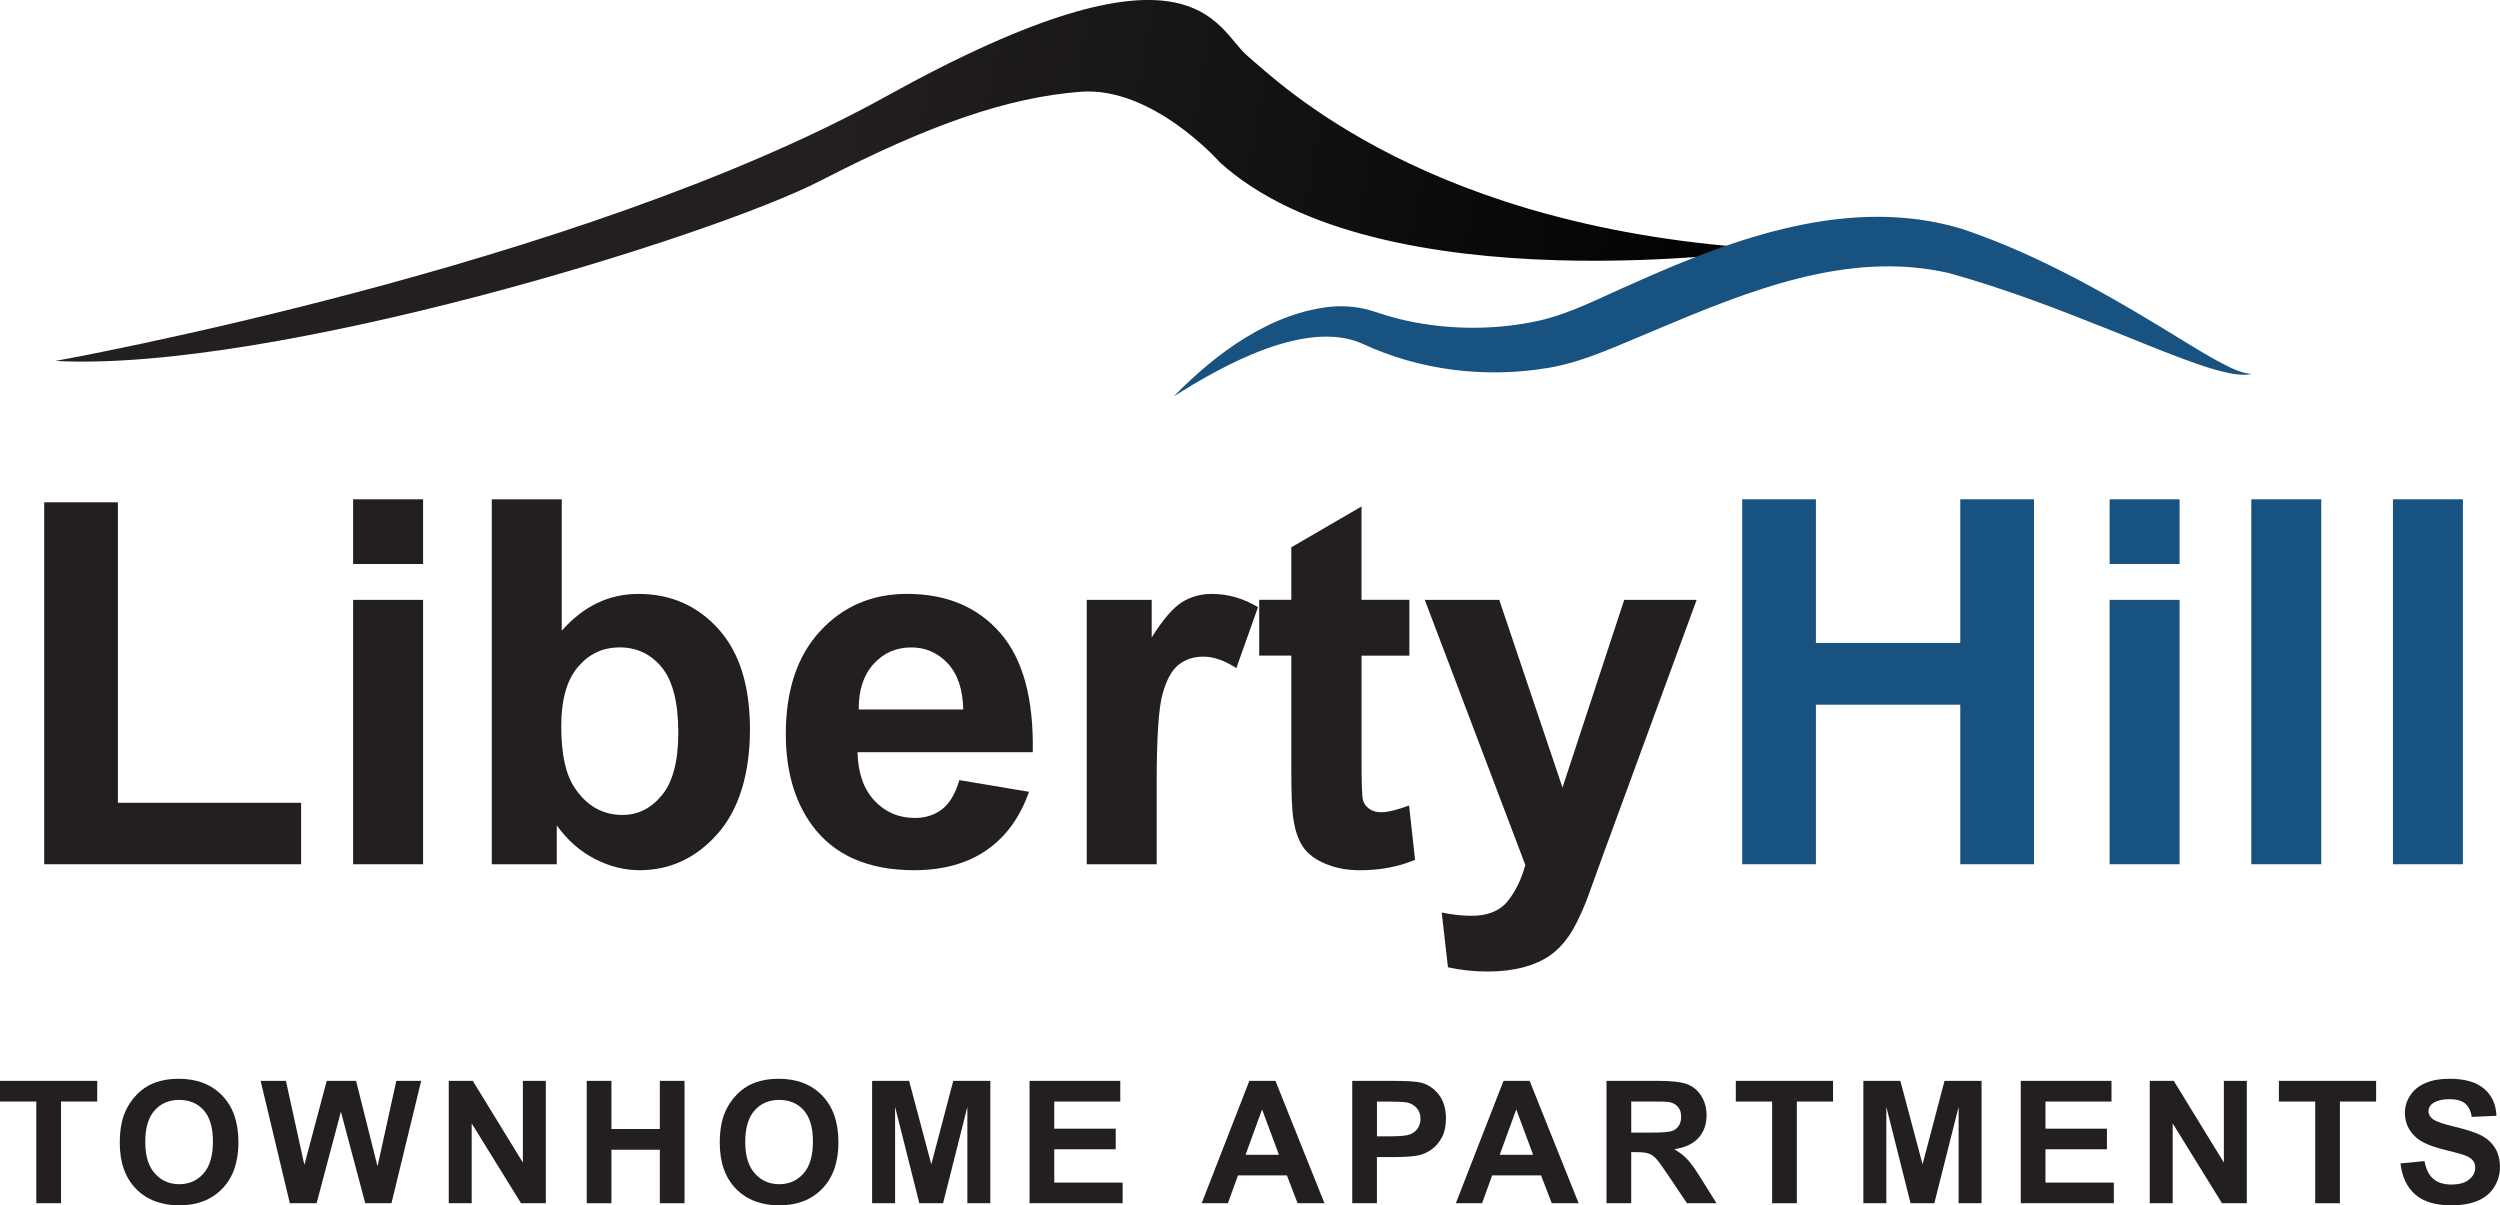
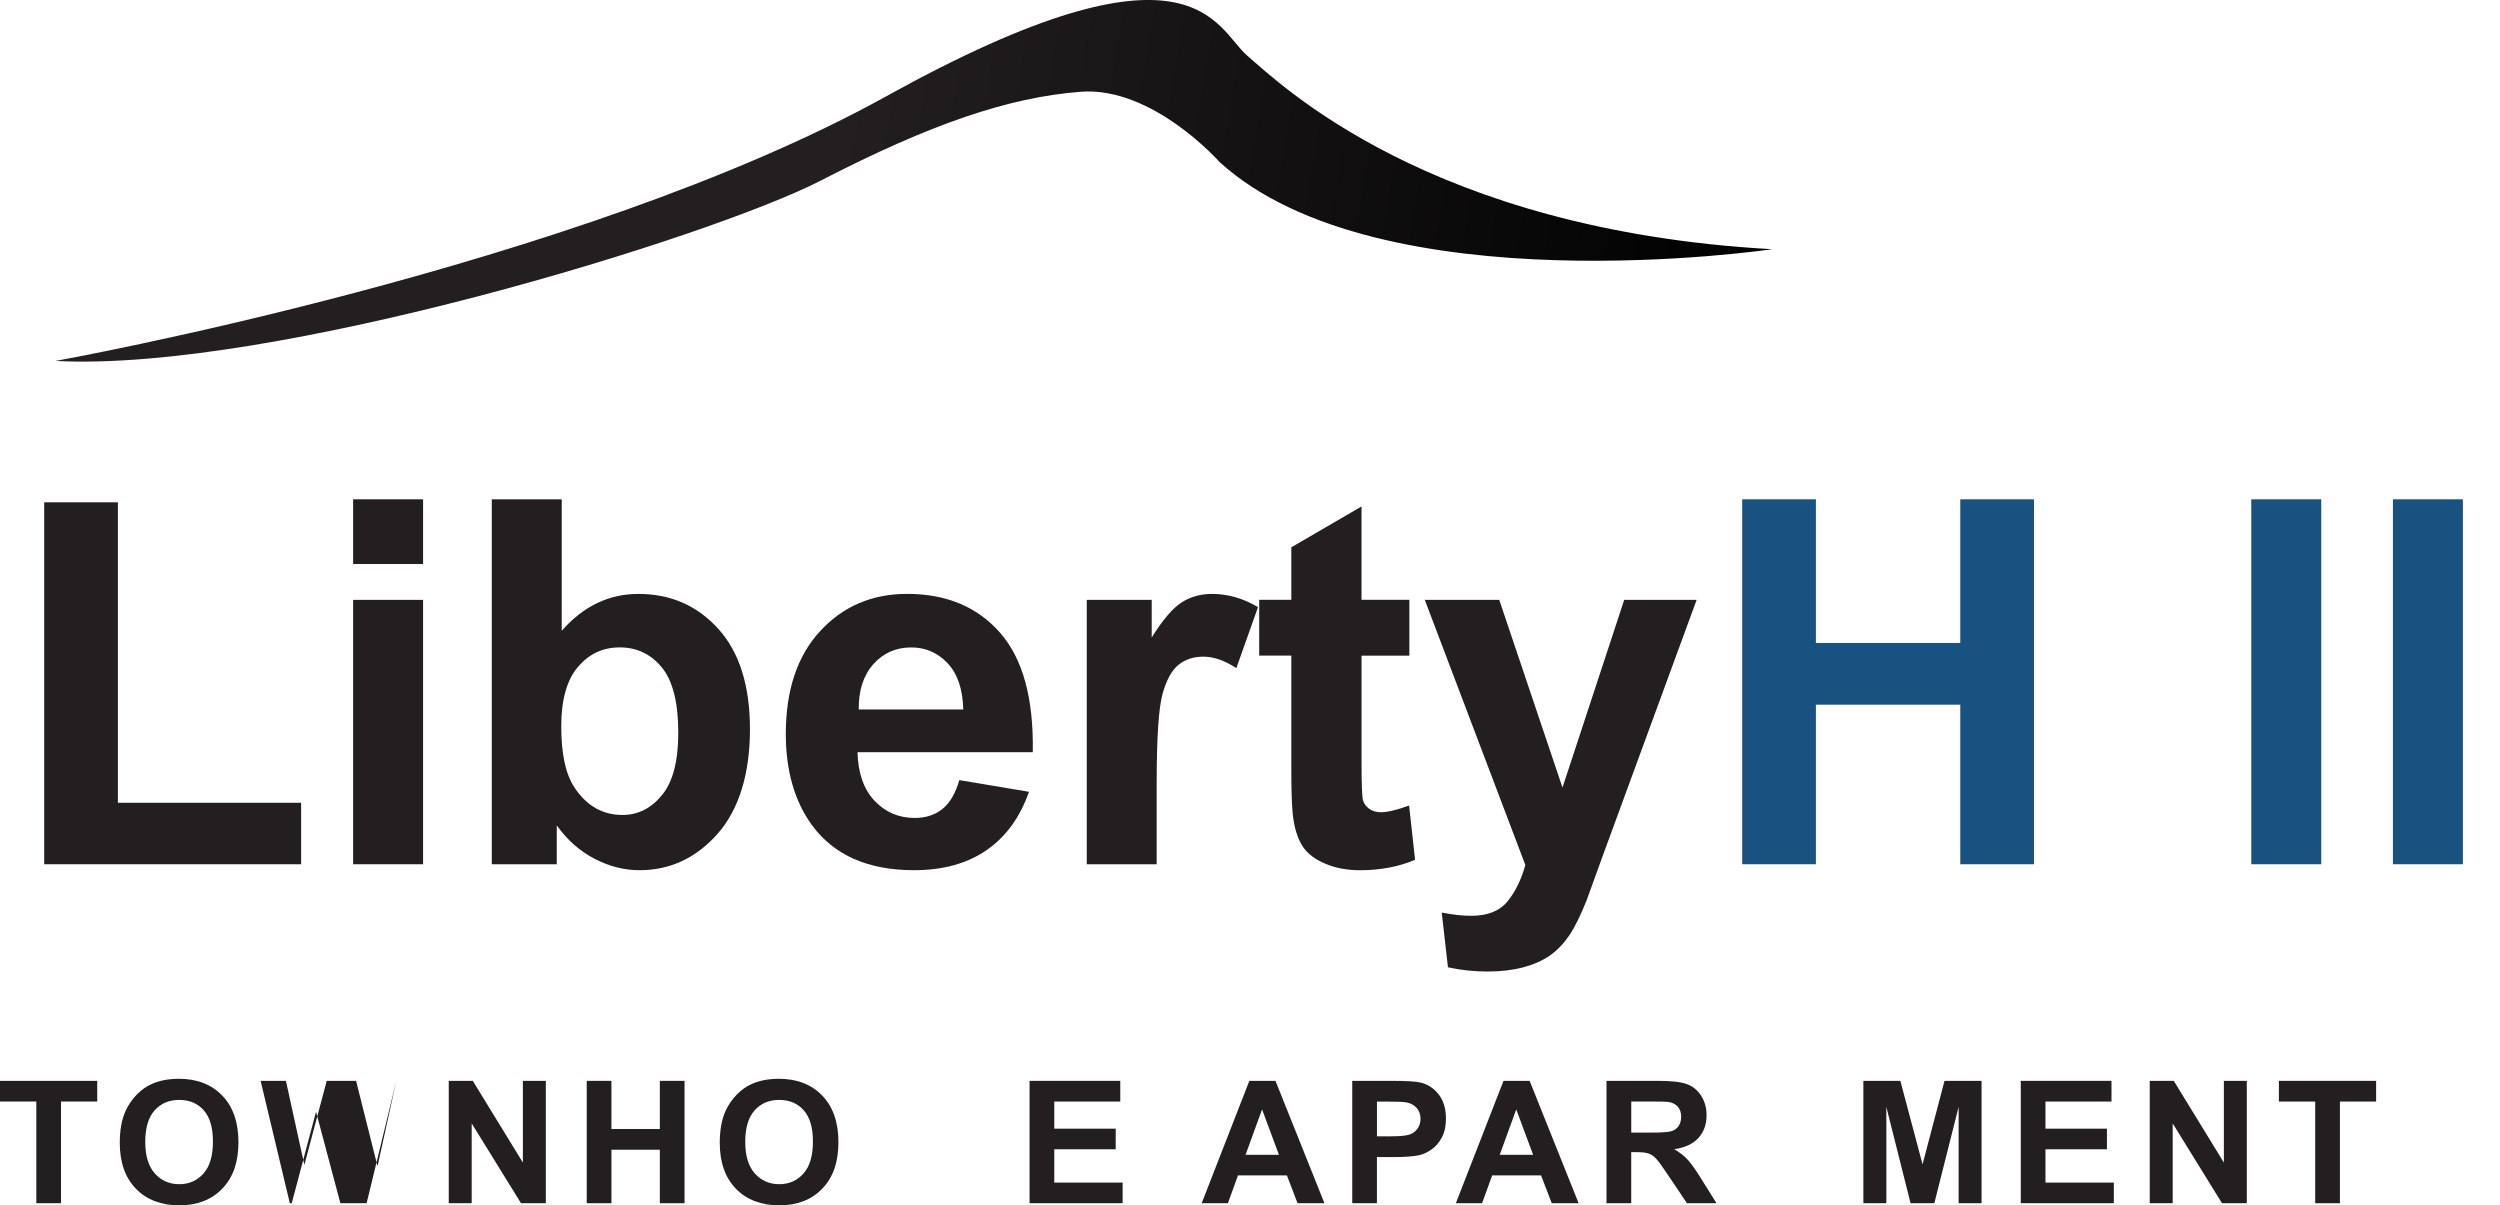
<svg xmlns="http://www.w3.org/2000/svg" id="Layer_3" data-name="Layer 3" viewBox="0 0 810.47 390.78">
  <defs>
    <style>
      .cls-1 {
        fill: #231f20;
      }

      .cls-2 {
        fill: url(#linear-gradient);
      }

      .cls-3 {
        fill: #175280;
      }
    </style>
    <linearGradient id="linear-gradient" x1="568.86" y1="121.22" x2="267.89" y2="70.46" gradientUnits="userSpaceOnUse">
      <stop offset="0" stop-color="#000" />
      <stop offset="1" stop-color="#231f20" />
    </linearGradient>
  </defs>
  <g id="Layer_1" data-name="Layer 1">
    <g>
      <g>
        <path class="cls-2" d="M17.97,117.01s169.43-30.41,269.35-85.8,106.64-22,117.07-13.12,58.95,56.52,170.12,62.7c0,0-127.25,18.91-179.11-28.23,0,0-21.72-24.63-45.11-22.81s-48.6,10.43-84.14,28.76S88.26,120.71,17.97,117.01Z" />
-         <path class="cls-3" d="M380.56,128.47c13.43-13.81,31.62-27.36,51.6-29.1,4.36-.32,8.98.17,13.43,1.66,3.43,1.13,7.08,2.23,10.59,2.97,14.05,3.02,28.86,3.03,42.85-.06,10.84-2.54,20.26-7.71,30.72-12.19,32.52-14.61,70.03-28.39,106.08-17.62,26.24,8.79,50.2,22.91,73.53,37.3,3.3,2.01,6.59,4,9.96,5.82,3.38,1.77,6.79,3.65,10.66,4.02-3.91.71-7.95-.41-11.72-1.39-3.81-1.08-7.51-2.41-11.17-3.77-7.31-2.77-14.49-5.71-21.64-8.59-17.75-7.1-35.32-13.92-53.56-18.97-32.74-7.6-65.36,5.86-95.46,18.53-10.88,4.44-22.66,10.21-34.35,12.16-20.36,3.45-41.78.9-60.5-7.86-18.2-8-45.31,7.13-61.01,17.1h0Z" />
      </g>
      <g>
        <path class="cls-1" d="M14.33,280.18v-117.34h23.89v97.41h59.4v19.93H14.33Z" />
        <path class="cls-1" d="M114.48,182.85v-20.98h22.68v20.98h-22.68ZM114.48,280.18v-85.71h22.68v85.71h-22.68Z" />
        <path class="cls-1" d="M159.43,280.18v-118.31h22.68v42.61c6.99-7.96,15.28-11.94,24.86-11.94,10.44,0,19.07,3.78,25.91,11.34,6.83,7.56,10.25,18.41,10.25,32.56s-3.48,25.91-10.45,33.81c-6.97,7.91-15.43,11.86-25.38,11.86-4.9,0-9.72-1.22-14.49-3.67-4.76-2.45-8.86-6.06-12.31-10.85v12.59h-21.06ZM181.95,235.47c0,8.88,1.4,15.44,4.2,19.69,3.93,6.03,9.15,9.04,15.66,9.04,5,0,9.27-2.14,12.79-6.42,3.52-4.28,5.29-11.02,5.29-20.22,0-9.79-1.78-16.85-5.33-21.18-3.55-4.33-8.1-6.5-13.64-6.5s-9.95,2.11-13.56,6.33c-3.6,4.22-5.41,10.64-5.41,19.25Z" />
        <path class="cls-1" d="M310.99,252.9l22.6,3.79c-2.91,8.29-7.49,14.59-13.76,18.92-6.27,4.33-14.11,6.5-23.52,6.5-14.9,0-25.93-4.87-33.09-14.61-5.65-7.8-8.47-17.65-8.47-29.54,0-14.2,3.71-25.33,11.14-33.37,7.42-8.04,16.81-12.06,28.17-12.06,12.75,0,22.81,4.21,30.18,12.63,7.37,8.42,10.89,21.32,10.57,38.7h-56.81c.16,6.73,1.99,11.96,5.49,15.7,3.5,3.74,7.85,5.61,13.07,5.61,3.55,0,6.54-.97,8.96-2.91,2.42-1.94,4.25-5.06,5.49-9.36ZM312.28,229.98c-.16-6.56-1.86-11.55-5.08-14.97-3.23-3.42-7.16-5.12-11.78-5.12-4.95,0-9.04,1.8-12.27,5.41-3.23,3.6-4.82,8.5-4.76,14.69h33.9Z" />
        <path class="cls-1" d="M374.99,280.18h-22.68v-85.71h21.06v12.19c3.6-5.76,6.85-9.55,9.72-11.38,2.88-1.83,6.15-2.74,9.81-2.74,5.17,0,10.14,1.43,14.93,4.28l-7.02,19.77c-3.82-2.47-7.37-3.71-10.65-3.71s-5.86.88-8.07,2.62c-2.21,1.75-3.94,4.91-5.21,9.48-1.26,4.57-1.9,14.15-1.9,28.73v26.47Z" />
        <path class="cls-1" d="M456.9,194.47v18.08h-15.5v34.54c0,6.99.15,11.07.44,12.23.3,1.16.97,2.11,2.02,2.87,1.05.75,2.33,1.13,3.83,1.13,2.1,0,5.14-.73,9.12-2.18l1.94,17.59c-5.27,2.26-11.25,3.39-17.92,3.39-4.09,0-7.77-.69-11.06-2.06-3.28-1.37-5.69-3.15-7.22-5.33-1.53-2.18-2.6-5.12-3.19-8.84-.48-2.64-.73-7.96-.73-15.98v-37.37h-10.41v-18.08h10.41v-17.03l22.76-13.24v30.26h15.5Z" />
        <path class="cls-1" d="M461.91,194.47h24.13l20.5,60.85,20.01-60.85h23.48l-30.26,82.48-5.41,14.93c-1.99,5-3.89,8.82-5.69,11.46-1.8,2.64-3.87,4.77-6.21,6.42-2.34,1.64-5.22,2.92-8.64,3.83-3.42.91-7.28,1.37-11.58,1.37s-8.64-.46-12.83-1.37l-2.02-17.75c3.55.7,6.75,1.05,9.6,1.05,5.27,0,9.17-1.55,11.7-4.64,2.53-3.09,4.46-7.03,5.81-11.82l-32.6-85.95Z" />
        <path class="cls-3" d="M564.8,280.18v-118.31h23.89v46.57h46.81v-46.57h23.89v118.31h-23.89v-51.73h-46.81v51.73h-23.89Z" />
-         <path class="cls-3" d="M683.92,182.85v-20.98h22.68v20.98h-22.68ZM683.92,280.18v-85.71h22.68v85.71h-22.68Z" />
        <path class="cls-3" d="M729.84,280.18v-118.31h22.68v118.31h-22.68Z" />
        <path class="cls-3" d="M775.76,280.18v-118.31h22.68v118.31h-22.68Z" />
      </g>
      <g>
        <path class="cls-1" d="M11.77,390.07v-32.96H0v-6.71h31.52v6.71h-11.74v32.96h-8.01Z" />
        <path class="cls-1" d="M38.83,370.48c0-4.04.6-7.43,1.81-10.17.9-2.02,2.13-3.83,3.69-5.44,1.56-1.61,3.27-2.8,5.13-3.57,2.47-1.05,5.32-1.57,8.55-1.57,5.84,0,10.52,1.81,14.03,5.44,3.51,3.63,5.26,8.67,5.26,15.13s-1.74,11.41-5.22,15.03c-3.48,3.62-8.14,5.43-13.96,5.43s-10.59-1.8-14.07-5.4-5.22-8.55-5.22-14.87ZM47.09,370.21c0,4.49,1.04,7.9,3.11,10.21,2.07,2.32,4.71,3.48,7.9,3.48s5.81-1.15,7.86-3.45c2.05-2.3,3.07-5.75,3.07-10.35s-1-7.94-2.99-10.17c-1.99-2.24-4.64-3.35-7.94-3.35s-5.96,1.13-7.98,3.4c-2.02,2.26-3.03,5.68-3.03,10.24Z" />
-         <path class="cls-1" d="M93.96,390.07l-9.47-39.67h8.2l5.98,27.25,7.25-27.25h9.52l6.95,27.71,6.09-27.71h8.06l-9.63,39.67h-8.5l-7.9-29.66-7.87,29.66h-8.69Z" />
+         <path class="cls-1" d="M93.96,390.07l-9.47-39.67h8.2l5.98,27.25,7.25-27.25h9.52l6.95,27.71,6.09-27.71l-9.63,39.67h-8.5l-7.9-29.66-7.87,29.66h-8.69Z" />
        <path class="cls-1" d="M145.48,390.07v-39.67h7.79l16.24,26.49v-26.49h7.44v39.67h-8.04l-15.99-25.87v25.87h-7.44Z" />
        <path class="cls-1" d="M190.21,390.07v-39.67h8.01v15.61h15.69v-15.61h8.01v39.67h-8.01v-17.34h-15.69v17.34h-8.01Z" />
        <path class="cls-1" d="M233.34,370.48c0-4.04.6-7.43,1.81-10.17.9-2.02,2.13-3.83,3.69-5.44,1.56-1.61,3.27-2.8,5.13-3.57,2.47-1.05,5.32-1.57,8.55-1.57,5.84,0,10.52,1.81,14.03,5.44,3.51,3.63,5.26,8.67,5.26,15.13s-1.74,11.41-5.22,15.03c-3.48,3.62-8.14,5.43-13.96,5.43s-10.59-1.8-14.07-5.4-5.22-8.55-5.22-14.87ZM241.6,370.21c0,4.49,1.04,7.9,3.11,10.21,2.07,2.32,4.71,3.48,7.9,3.48s5.81-1.15,7.86-3.45c2.05-2.3,3.07-5.75,3.07-10.35s-1-7.94-2.99-10.17c-1.99-2.24-4.64-3.35-7.94-3.35s-5.96,1.13-7.98,3.4c-2.02,2.26-3.03,5.68-3.03,10.24Z" />
-         <path class="cls-1" d="M282.73,390.07v-39.67h11.99l7.2,27.06,7.12-27.06h12.01v39.67h-7.44v-31.23l-7.87,31.23h-7.71l-7.85-31.23v31.23h-7.44Z" />
        <path class="cls-1" d="M333.77,390.07v-39.67h29.41v6.71h-21.4v8.79h19.92v6.68h-19.92v10.8h22.16v6.68h-30.17Z" />
        <path class="cls-1" d="M429.37,390.07h-8.71l-3.46-9.01h-15.86l-3.27,9.01h-8.5l15.45-39.67h8.47l15.88,39.67ZM414.62,374.38l-5.47-14.72-5.36,14.72h10.82Z" />
        <path class="cls-1" d="M438.38,390.07v-39.67h12.85c4.87,0,8.04.2,9.52.6,2.27.6,4.18,1.89,5.71,3.88,1.53,1.99,2.3,4.57,2.3,7.73,0,2.44-.44,4.48-1.33,6.14-.88,1.66-2.01,2.96-3.37,3.91-1.36.95-2.75,1.57-4.15,1.88-1.91.38-4.68.57-8.31.57h-5.22v14.96h-8.01ZM446.39,357.12v11.26h4.38c3.16,0,5.27-.21,6.33-.62,1.06-.42,1.9-1.06,2.5-1.95.6-.88.91-1.91.91-3.08,0-1.44-.42-2.63-1.27-3.57-.85-.94-1.92-1.52-3.22-1.76-.96-.18-2.88-.27-5.76-.27h-3.87Z" />
        <path class="cls-1" d="M511.77,390.07h-8.71l-3.46-9.01h-15.86l-3.27,9.01h-8.5l15.45-39.67h8.47l15.88,39.67ZM497.02,374.38l-5.47-14.72-5.36,14.72h10.82Z" />
        <path class="cls-1" d="M520.81,390.07v-39.67h16.86c4.24,0,7.32.36,9.24,1.07,1.92.71,3.46,1.98,4.61,3.8,1.15,1.82,1.73,3.91,1.73,6.25,0,2.98-.88,5.43-2.62,7.37-1.75,1.94-4.37,3.16-7.85,3.67,1.73,1.01,3.16,2.12,4.29,3.33,1.13,1.21,2.65,3.36,4.56,6.44l4.84,7.74h-9.58l-5.79-8.63c-2.06-3.08-3.46-5.03-4.22-5.83-.76-.8-1.56-1.35-2.41-1.65-.85-.3-2.19-.45-4.03-.45h-1.62v16.56h-8.01ZM528.82,367.18h5.93c3.84,0,6.24-.16,7.2-.49.96-.32,1.71-.88,2.25-1.68s.81-1.79.81-2.98c0-1.33-.36-2.41-1.07-3.23s-1.72-1.34-3.02-1.56c-.65-.09-2.6-.14-5.84-.14h-6.25v10.07Z" />
-         <path class="cls-1" d="M574.5,390.07v-32.96h-11.77v-6.71h31.52v6.71h-11.74v32.96h-8.01Z" />
        <path class="cls-1" d="M604.08,390.07v-39.67h11.99l7.2,27.06,7.12-27.06h12.01v39.67h-7.44v-31.23l-7.87,31.23h-7.71l-7.85-31.23v31.23h-7.44Z" />
        <path class="cls-1" d="M655.11,390.07v-39.67h29.41v6.71h-21.4v8.79h19.92v6.68h-19.92v10.8h22.16v6.68h-30.17Z" />
        <path class="cls-1" d="M696.92,390.07v-39.67h7.79l16.24,26.49v-26.49h7.44v39.67h-8.04l-15.99-25.87v25.87h-7.44Z" />
        <path class="cls-1" d="M750.56,390.07v-32.96h-11.77v-6.71h31.52v6.71h-11.74v32.96h-8.01Z" />
-         <path class="cls-1" d="M778.21,377.17l7.79-.76c.47,2.62,1.42,4.54,2.86,5.76,1.43,1.23,3.37,1.84,5.8,1.84,2.58,0,4.52-.55,5.83-1.64,1.31-1.09,1.96-2.37,1.96-3.83,0-.94-.28-1.74-.83-2.4-.55-.66-1.51-1.23-2.88-1.72-.94-.32-3.08-.9-6.41-1.73-4.29-1.06-7.31-2.37-9.04-3.92-2.44-2.18-3.65-4.84-3.65-7.98,0-2.02.57-3.91,1.72-5.67s2.8-3.1,4.95-4.02c2.16-.92,4.76-1.38,7.81-1.38,4.98,0,8.73,1.09,11.24,3.27,2.52,2.18,3.84,5.1,3.96,8.74l-8.01.35c-.34-2.04-1.08-3.5-2.21-4.4-1.13-.89-2.82-1.34-5.07-1.34s-4.15.48-5.47,1.43c-.85.61-1.27,1.43-1.27,2.46,0,.94.4,1.74,1.19,2.41,1.01.85,3.46,1.73,7.36,2.65s6.78,1.87,8.65,2.85c1.87.98,3.33,2.33,4.38,4.03,1.06,1.7,1.58,3.81,1.58,6.32,0,2.27-.63,4.4-1.89,6.39s-3.05,3.46-5.36,4.42c-2.31.96-5.19,1.45-8.63,1.45-5.02,0-8.87-1.16-11.55-3.48-2.69-2.32-4.29-5.7-4.82-10.13Z" />
      </g>
    </g>
  </g>
</svg>